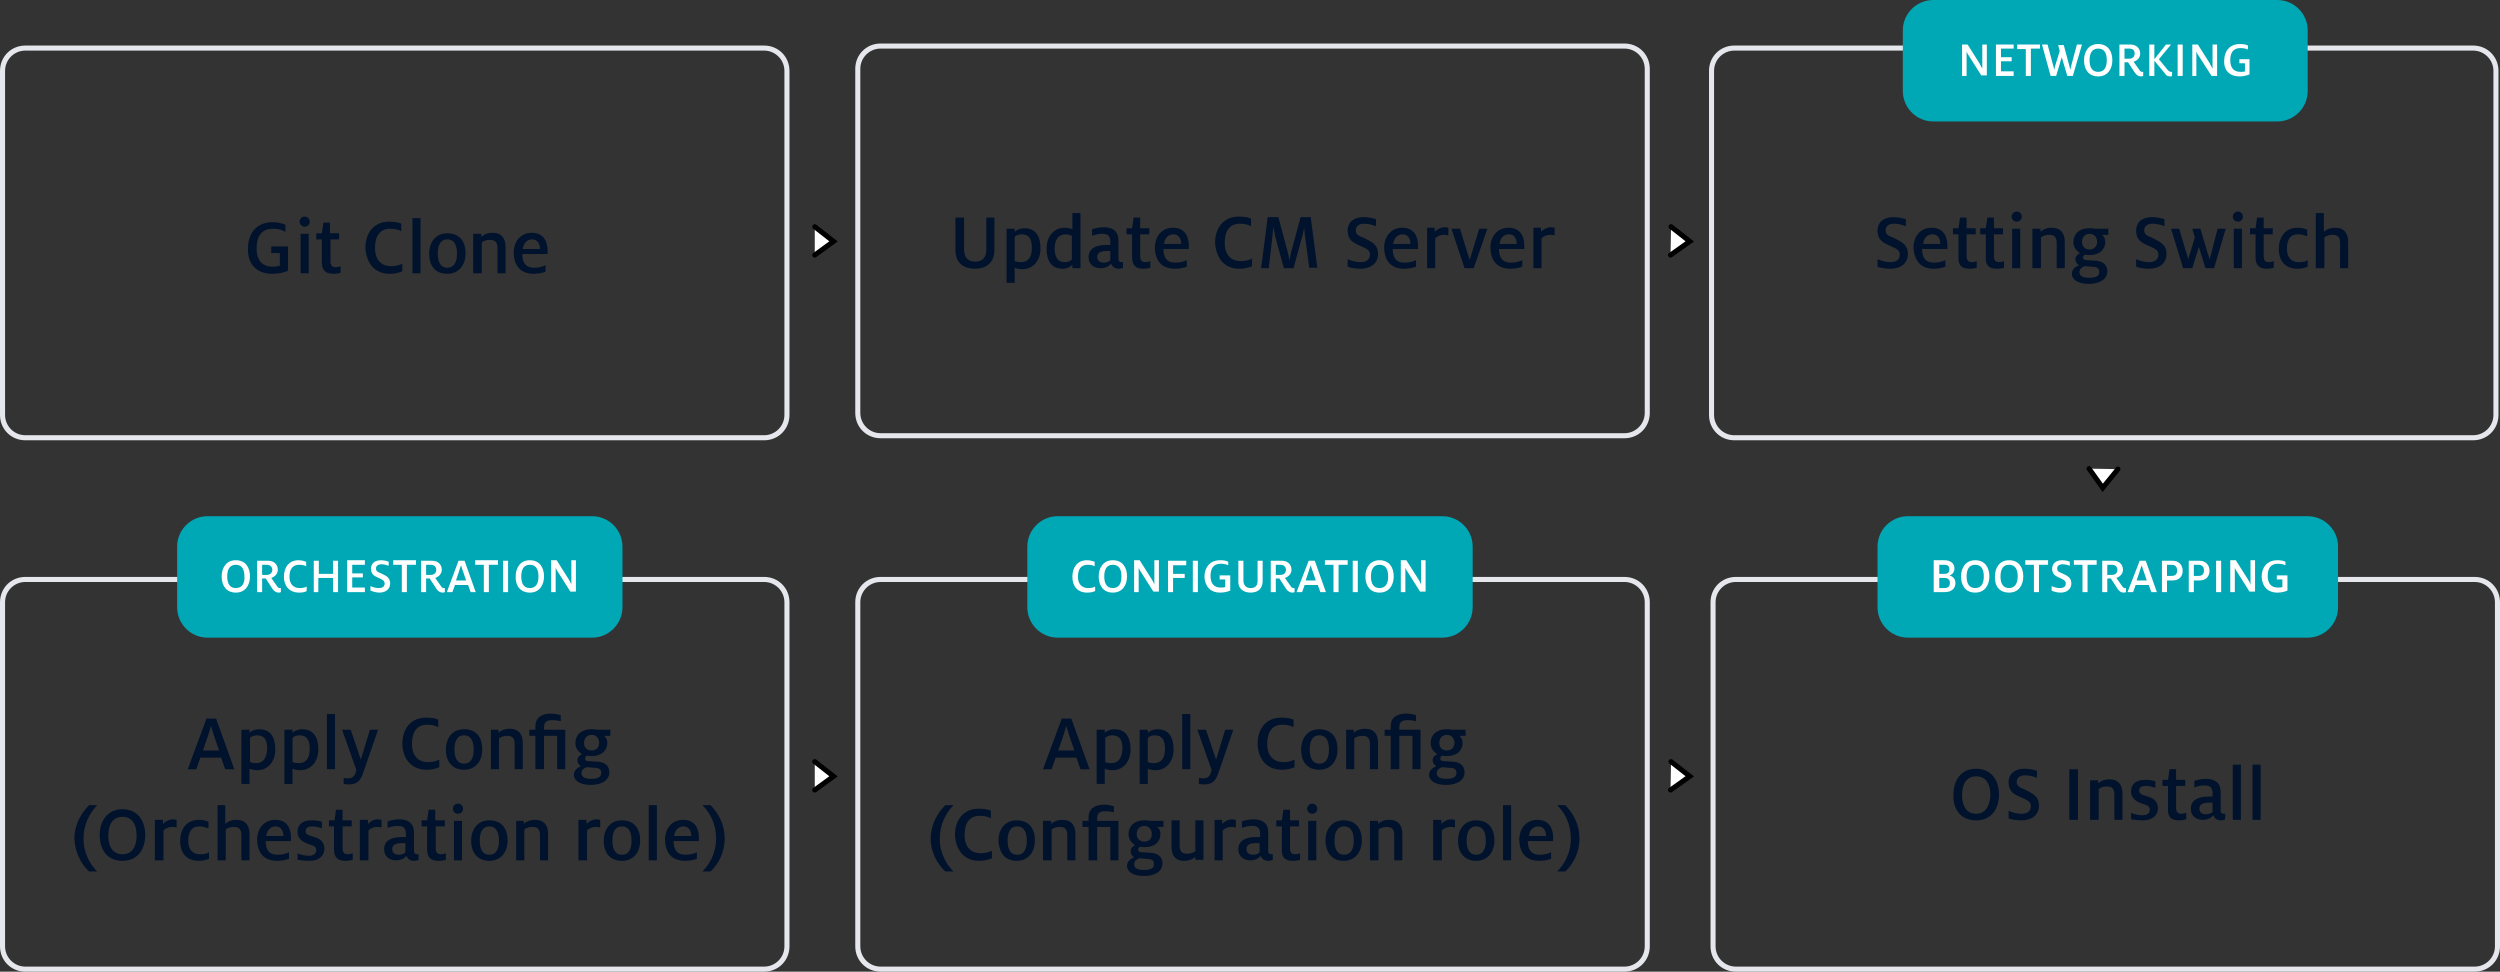
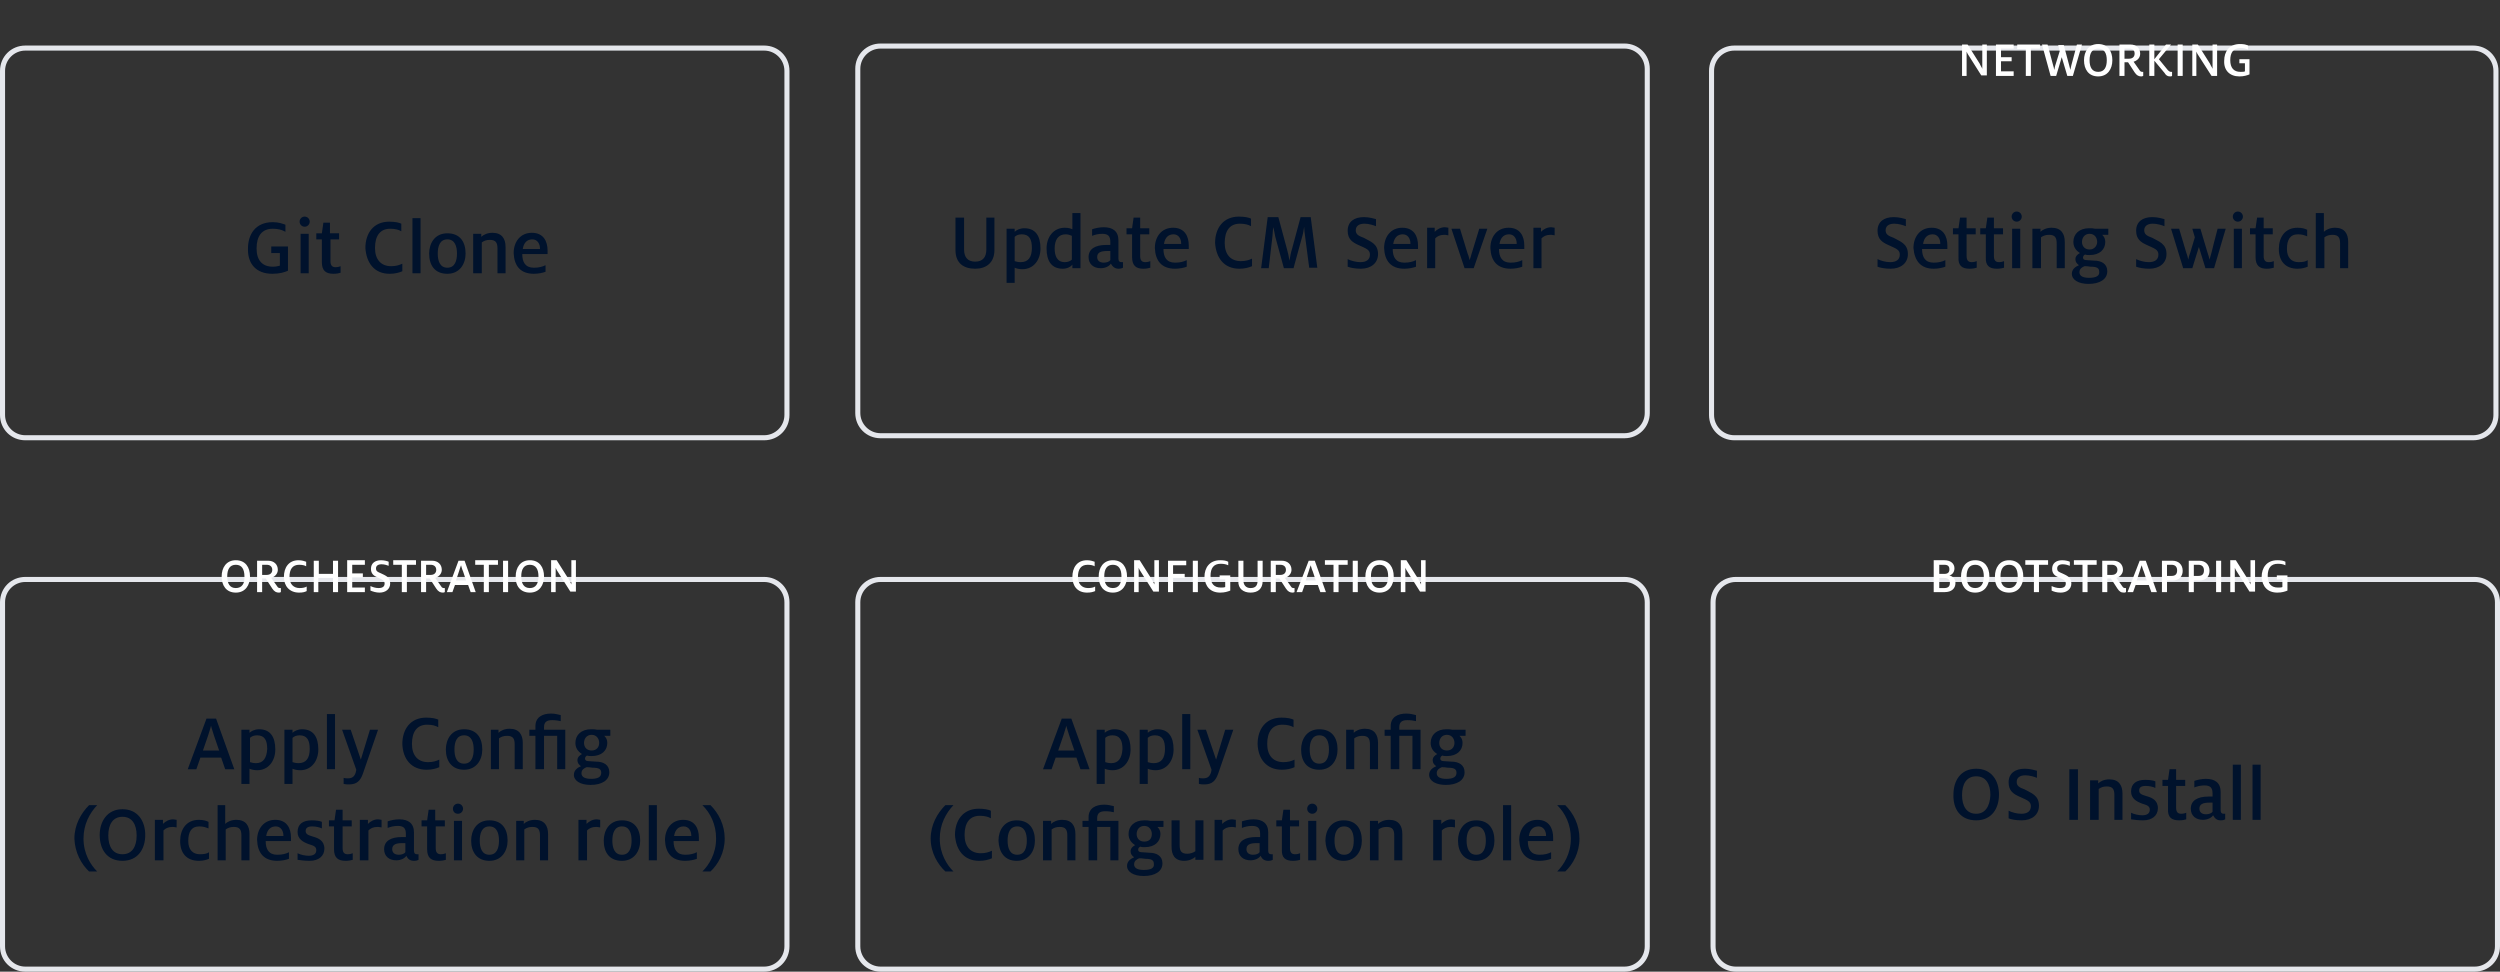
<svg xmlns="http://www.w3.org/2000/svg" version="1.1" id="Layer_1" x="0" y="0" viewBox="0 0 494 192" xml:space="preserve">
  <rect x="0" y="0" width="494" height="192" fill="#333333" stroke="none" />
  <style>.st0{fill:#00122c}.st1{fill-rule:evenodd;clip-rule:evenodd;fill:#e5e7ec}.st2{fill:#00a7b4}.st3,.st4{fill:#fff}.st4{stroke:#000;stroke-linecap:round;stroke-miterlimit:10}</style>
  <path class="st0" d="M53.8 54.1c1.5 0 2.4-.3 3.1-.6v-4.8h-3.3V50h1.7v2.5c-.4.1-.8.2-1.4.2-2 0-3.2-1.2-3.2-3.6s1-3.9 3.2-3.9c1 0 1.8.2 2.5.6v-1.4c-.6-.2-1.3-.5-2.5-.5-3.4 0-4.9 2.4-4.9 5.2-.1 3.1 1.7 5 4.8 5zM60.2 44.8c.6 0 1-.5 1-1s-.4-1-1-1-1 .5-1 1 .4 1 1 1zm-.8 9.2H61v-7.8h-1.6V54zM65.9 54.1c.6 0 1.1-.1 1.4-.2v-1.3c-.2.1-.6.2-1 .2-.7 0-1-.4-1-1.2v-4.3H67v-1.2h-1.8V44h-1.3l-.3 2.1h-1.1v1.2h1.1v4.5c0 1.7.8 2.3 2.3 2.3zM77 54.1c1 0 1.8-.2 2.5-.5v-1.5c-.6.3-1.3.5-2.2.5-2 0-3.2-1.3-3.2-3.6 0-2.4 1-3.8 3-3.8 1 0 1.7.2 2.2.5v-1.5c-.4-.2-1.2-.4-2.4-.4-3.1 0-4.7 2.3-4.7 5.2.2 3 1.8 5.1 4.8 5.1zM81.5 54h1.6V43.1h-1.6V54zM88.4 54.1c2.4 0 3.6-1.9 3.6-4 0-2.3-1.1-4-3.6-4s-3.6 2-3.6 4c0 2.3 1.1 4 3.6 4zm0-1.2c-1.5 0-1.9-1.4-1.9-2.8s.4-2.8 1.9-2.8 1.9 1.4 1.9 2.8-.4 2.8-1.9 2.8zM93.6 54h1.6v-6.1c.4-.3.9-.5 1.6-.5 1.2 0 1.5.6 1.5 1.7V54h1.6v-5.2c0-1.6-.7-2.8-2.6-2.8-1 0-1.8.4-2.2.8v-.6h-1.6V54zM105.5 54.1c.9 0 1.8-.2 2.3-.4v-1.3c-.6.3-1.3.5-2.3.5-1.7 0-2.3-1.1-2.3-2.7h5v-.7c0-1.8-.8-3.5-3.1-3.5s-3.6 1.8-3.6 4c.1 2.5 1.3 4.1 4 4.1zm-2.2-4.9c.2-1.3.9-1.9 1.9-1.9 1 0 1.5.9 1.5 1.8v.1h-3.4zM40.1 148.3l1-2.9c.2-.7.5-1.5.6-2 .1.5.4 1.3.6 2l1 2.9h-3.2zm-3 3.7h1.7l.8-2.3h4.1l.8 2.3h1.8l-3.6-10h-1.9l-3.7 10zM47.7 154.9h1.6v-3c.2.1.8.3 1.5.3 2.3 0 3.6-1.9 3.6-4.1 0-2.5-1-4-3.2-4-.9 0-1.6.4-1.9.7v-.6h-1.6v10.7zm2.9-4.1c-.5 0-.9-.1-1.2-.2v-4.8c.3-.3.8-.5 1.4-.5 1.5 0 2 1 2 2.7-.1 1.8-.8 2.8-2.2 2.8zM56.2 154.9h1.6v-3c.2.1.8.3 1.5.3 2.3 0 3.6-1.9 3.6-4.1 0-2.5-1-4-3.2-4-.9 0-1.6.4-1.9.7v-.6h-1.6v10.7zm2.8-4.1c-.5 0-.9-.1-1.2-.2v-4.8c.3-.3.8-.5 1.4-.5 1.5 0 2 1 2 2.7 0 1.8-.7 2.8-2.2 2.8zM64.6 152h1.6v-10.9h-1.6V152zM69 155c1.5 0 2.2-.7 2.7-2.1l3-8.7h-1.6l-1.8 5.9-2-5.9h-1.7l2.8 7.9-.1.5c-.2.7-.6 1.2-1.5 1.2-.3 0-.6 0-.9-.1v1.2c.4.1.7.1 1.1.1zM84.3 152.1c1 0 1.8-.2 2.5-.5v-1.5c-.6.3-1.3.5-2.2.5-2 0-3.2-1.3-3.2-3.6 0-2.4 1-3.8 3-3.8 1 0 1.7.2 2.2.5v-1.5c-.4-.2-1.2-.4-2.4-.4-3.1 0-4.7 2.3-4.7 5.2.1 3 1.8 5.1 4.8 5.1zM91.7 152.1c2.4 0 3.6-1.9 3.6-4 0-2.3-1.1-4-3.6-4s-3.6 2-3.6 4c0 2.3 1.2 4 3.6 4zm0-1.2c-1.5 0-1.9-1.4-1.9-2.8s.4-2.8 1.9-2.8 1.9 1.4 1.9 2.8-.4 2.8-1.9 2.8zM97 152h1.6v-6.1c.4-.3.9-.5 1.6-.5 1.2 0 1.5.6 1.5 1.7v4.9h1.6v-5.2c0-1.6-.7-2.8-2.6-2.8-1 0-1.8.4-2.2.8v-.6H97v7.8zM105.9 152h1.6v-6.6h2.6v6.6h1.6v-7.8h-4.2v-.5c0-1 .5-1.4 1.6-1.4.7 0 1.3.1 1.7.2v-1.2c-.5-.1-1.1-.3-1.9-.3-1.7 0-3.1.7-3.1 2.5v.7h-1.2v1.2h1.2v6.6zM116.7 155.1c2.2 0 3.7-.9 3.7-2.5 0-1.5-1.2-2.1-2.6-2.1l-1.5-.1c-.5 0-.7-.2-.7-.5s.2-.5.4-.6c.3.1.6.1.9.1 2 0 3.1-1.1 3.1-2.6 0-.6-.2-1-.6-1.4h1.2v-1.2H118c-.4-.1-.7-.1-1.2-.1-1.9 0-3.1 1.1-3.1 2.7 0 1 .5 1.7 1.3 2.2-.4.2-.9.6-.9 1.2s.3.9.7 1.2c-.7.3-1.4.8-1.4 1.7 0 1.2 1.3 2 3.3 2zm.1-1.2c-1.1 0-1.9-.3-1.9-1.1 0-.7.5-1 1-1.2.2 0 .7 0 1.2.1 1.3 0 1.7.3 1.7 1 0 .8-.6 1.2-2 1.2zm.1-5.6c-1 0-1.5-.7-1.5-1.5s.5-1.6 1.5-1.6 1.5.8 1.5 1.6-.5 1.5-1.5 1.5zM17.6 172.2h1.6c-1.3-1.3-2.7-3.5-2.7-6.5 0-2.8 1.2-5 2.7-6.6h-1.6c-1.6 1.6-2.9 3.9-2.9 6.6.1 2.8 1.4 5.1 2.9 6.5zM24.2 170.1c3.1 0 4.5-2.4 4.5-5.1 0-2.8-1.5-5.1-4.5-5.1s-4.5 2.4-4.5 5.1c0 2.9 1.5 5.1 4.5 5.1zm0-1.3c-1.9 0-2.8-1.5-2.8-3.7s.9-3.7 2.8-3.7 2.8 1.5 2.8 3.7-.9 3.7-2.8 3.7zM30.7 170h1.6v-5.9c.4-.4.9-.7 1.8-.7.4 0 .6.1.8.1V162c-.2 0-.4-.1-.7-.1-.8 0-1.5.4-2 .9v-.8h-1.6v8zM39.3 170.1c.9 0 1.5-.2 2-.4v-1.3c-.4.3-1 .4-1.8.4-1.4 0-2.3-.9-2.3-2.6 0-1.8.6-2.9 2.2-2.9.8 0 1.3.2 1.8.4v-1.3c-.4-.2-1-.4-1.9-.4-2.5 0-3.7 1.9-3.7 4.2 0 2.4 1.3 3.9 3.7 3.9zM43 170h1.6v-6.1c.4-.3.9-.5 1.6-.5 1.2 0 1.5.6 1.5 1.7v4.9h1.6v-5.2c0-1.6-.7-2.8-2.6-2.8-1 0-1.8.4-2.2.8v-3.7H43V170zM54.8 170.1c.9 0 1.8-.2 2.3-.4v-1.3c-.6.3-1.3.5-2.3.5-1.7 0-2.3-1.1-2.3-2.7h5v-.7c0-1.8-.8-3.5-3.1-3.5s-3.6 1.8-3.6 4c.1 2.5 1.3 4.1 4 4.1zm-2.2-4.9c.2-1.3.9-1.9 1.9-1.9 1 0 1.5.9 1.5 1.8v.1h-3.4zM61.2 170.1c1.7 0 2.9-.9 2.9-2.4 0-1.6-1.2-2.1-2.3-2.4-1-.3-1.4-.5-1.4-1.1s.4-.9 1.3-.9c.8 0 1.5.2 1.9.4v-1.3c-.4-.2-1.2-.3-2-.3-1.7 0-2.8.7-2.8 2.3 0 1.4 1.1 2 2.2 2.4 1 .3 1.5.5 1.5 1.2s-.5 1.1-1.5 1.1c-.7 0-1.6-.2-2.2-.5v1.3c.6.1 1.5.2 2.4.2zM68.3 170.1c.6 0 1.1-.1 1.4-.2v-1.3c-.2.1-.6.2-1 .2-.7 0-1-.4-1-1.2v-4.3h1.8v-1.2h-1.8V160h-1.3l-.3 2.1H65v1.2h1v4.5c0 1.7.8 2.3 2.3 2.3zM71.2 170h1.6v-5.9c.4-.4.9-.7 1.8-.7.4 0 .6.1.8.1V162c-.2 0-.4-.1-.7-.1-.8 0-1.5.4-2 .9v-.8h-1.6v8zM81.8 170.1c.5 0 .7-.1.9-.2v-1.1h-.3c-.4 0-.6-.2-.6-.7v-3.6c0-1.8-1.1-2.6-2.9-2.6-.9 0-1.7.2-2.3.4v1.3c.5-.2 1.2-.4 2-.4 1.2 0 1.6.5 1.6 1.6v.6h-.8c-2.2 0-3.5.8-3.5 2.4 0 1.4 1 2.2 2.4 2.2.9 0 1.7-.4 2-.9.3.7.8 1 1.5 1zm-3-1.2c-.8 0-1.3-.4-1.3-1.1 0-.9.7-1.2 2-1.2h.6v1.8c-.2.3-.7.5-1.3.5zM86.7 170.1c.6 0 1.1-.1 1.4-.2v-1.3c-.2.1-.6.2-1 .2-.7 0-1-.4-1-1.2v-4.3h1.8v-1.2H86V160h-1.3l-.3 2.1h-1.1v1.2h1.1v4.5c0 1.7.8 2.3 2.3 2.3zM90.5 160.8c.6 0 1-.5 1-1s-.4-1-1-1-1 .5-1 1c0 .6.4 1 1 1zm-.8 9.2h1.6v-7.8h-1.6v7.8zM96.7 170.1c2.4 0 3.6-1.9 3.6-4 0-2.3-1.1-4-3.6-4s-3.6 2-3.6 4c0 2.3 1.2 4 3.6 4zm0-1.2c-1.5 0-1.9-1.4-1.9-2.8s.4-2.8 1.9-2.8 1.9 1.4 1.9 2.8-.4 2.8-1.9 2.8zM102 170h1.6v-6.1c.4-.3.9-.5 1.6-.5 1.2 0 1.5.6 1.5 1.7v4.9h1.6v-5.2c0-1.6-.7-2.8-2.6-2.8-1 0-1.8.4-2.2.8v-.6H102v7.8zM114.4 170h1.6v-5.9c.4-.4.9-.7 1.8-.7.4 0 .6.1.8.1V162c-.2 0-.4-.1-.7-.1-.8 0-1.5.4-2 .9v-.8h-1.6v8zM122.9 170.1c2.4 0 3.6-1.9 3.6-4 0-2.3-1.1-4-3.6-4s-3.6 2-3.6 4c0 2.3 1.1 4 3.6 4zm0-1.2c-1.5 0-1.9-1.4-1.9-2.8s.4-2.8 1.9-2.8 1.9 1.4 1.9 2.8-.4 2.8-1.9 2.8zM128.2 170h1.6v-10.9h-1.6V170zM135.4 170.1c.9 0 1.8-.2 2.3-.4v-1.3c-.6.3-1.3.5-2.3.5-1.7 0-2.3-1.1-2.3-2.7h5v-.7c0-1.8-.8-3.5-3.1-3.5s-3.6 1.8-3.6 4c.1 2.5 1.3 4.1 4 4.1zm-2.2-4.9c.2-1.3.9-1.9 1.9-1.9 1 0 1.5.9 1.5 1.8v.1h-3.4zM138.8 172.2h1.6c1.5-1.4 2.8-3.7 2.8-6.5 0-2.7-1.2-5-2.8-6.6h-1.6c1.6 1.6 2.7 3.8 2.7 6.6 0 3-1.4 5.2-2.7 6.5zM209.1 148.3l1-2.9c.2-.7.5-1.5.6-2 .1.5.4 1.3.6 2l1 2.9h-3.2zm-3 3.7h1.7l.8-2.3h4.1l.8 2.3h1.8l-3.6-10h-1.9l-3.7 10zM216.7 154.9h1.6v-3c.2.1.8.3 1.5.3 2.3 0 3.6-1.9 3.6-4.1 0-2.5-1-4-3.2-4-.9 0-1.6.4-1.9.7v-.6h-1.6v10.7zm2.9-4.1c-.5 0-.9-.1-1.2-.2v-4.8c.3-.3.8-.5 1.4-.5 1.5 0 2 1 2 2.7-.1 1.8-.8 2.8-2.2 2.8zM225.2 154.9h1.6v-3c.2.1.8.3 1.5.3 2.3 0 3.6-1.9 3.6-4.1 0-2.5-1-4-3.2-4-.9 0-1.6.4-1.9.7v-.6h-1.6v10.7zm2.8-4.1c-.5 0-.9-.1-1.2-.2v-4.8c.3-.3.8-.5 1.4-.5 1.5 0 2 1 2 2.7 0 1.8-.7 2.8-2.2 2.8zM233.6 152h1.6v-10.9h-1.6V152zM238 155c1.5 0 2.2-.7 2.7-2.1l3-8.7h-1.6l-1.8 5.9-2-5.9h-1.7l2.8 7.9-.1.5c-.2.7-.6 1.2-1.5 1.2-.3 0-.6 0-.9-.1v1.2c.4.1.7.1 1.1.1zM253.3 152.1c1 0 1.8-.2 2.5-.5v-1.5c-.6.3-1.3.5-2.2.5-2 0-3.2-1.3-3.2-3.6 0-2.4 1-3.8 3-3.8 1 0 1.7.2 2.2.5v-1.5c-.4-.2-1.2-.4-2.4-.4-3.1 0-4.7 2.3-4.7 5.2.1 3 1.8 5.1 4.8 5.1zM260.7 152.1c2.4 0 3.6-1.9 3.6-4 0-2.3-1.1-4-3.6-4s-3.6 2-3.6 4c0 2.3 1.1 4 3.6 4zm0-1.2c-1.5 0-1.9-1.4-1.9-2.8s.4-2.8 1.9-2.8 1.9 1.4 1.9 2.8-.4 2.8-1.9 2.8zM266 152h1.6v-6.1c.4-.3.9-.5 1.6-.5 1.2 0 1.5.6 1.5 1.7v4.9h1.6v-5.2c0-1.6-.7-2.8-2.6-2.8-1 0-1.8.4-2.2.8v-.6H266v7.8zM274.9 152h1.6v-6.6h2.6v6.6h1.6v-7.8h-4.2v-.5c0-1 .5-1.4 1.6-1.4.7 0 1.3.1 1.7.2v-1.2c-.5-.1-1.1-.3-1.9-.3-1.7 0-3.1.7-3.1 2.5v.7h-1.2v1.2h1.2v6.6zM285.7 155.1c2.2 0 3.7-.9 3.7-2.5 0-1.5-1.2-2.1-2.6-2.1l-1.5-.1c-.5 0-.7-.2-.7-.5s.2-.5.4-.6c.3.1.6.1.9.1 2 0 3.1-1.1 3.1-2.6 0-.6-.2-1-.6-1.4h1.2v-1.2H287c-.4-.1-.7-.1-1.2-.1-1.9 0-3.1 1.1-3.1 2.7 0 1 .5 1.7 1.3 2.2-.4.2-.9.6-.9 1.2s.3.9.7 1.2c-.7.3-1.4.8-1.4 1.7 0 1.2 1.3 2 3.3 2zm.1-1.2c-1.1 0-1.9-.3-1.9-1.1 0-.7.5-1 1-1.2.2 0 .7 0 1.2.1 1.3 0 1.7.3 1.7 1 0 .8-.6 1.2-2 1.2zm.1-5.6c-1 0-1.5-.7-1.5-1.5s.5-1.6 1.5-1.6 1.5.8 1.5 1.6-.5 1.5-1.5 1.5zM186.8 172.2h1.6c-1.3-1.3-2.7-3.5-2.7-6.5 0-2.8 1.2-5 2.7-6.6h-1.6c-1.6 1.6-2.9 3.9-2.9 6.6 0 2.8 1.4 5.1 2.9 6.5zM193.5 170.1c1 0 1.8-.2 2.5-.5v-1.5c-.6.3-1.3.5-2.2.5-2 0-3.2-1.3-3.2-3.6 0-2.4 1-3.8 3-3.8 1 0 1.7.2 2.2.5v-1.5c-.4-.2-1.2-.4-2.4-.4-3.1 0-4.7 2.3-4.7 5.2.2 3 1.8 5.1 4.8 5.1zM200.9 170.1c2.4 0 3.6-1.9 3.6-4 0-2.3-1.1-4-3.6-4s-3.6 2-3.6 4c.1 2.3 1.2 4 3.6 4zm.1-1.2c-1.5 0-1.9-1.4-1.9-2.8s.4-2.8 1.9-2.8 1.9 1.4 1.9 2.8-.4 2.8-1.9 2.8zM206.2 170h1.6v-6.1c.4-.3.9-.5 1.6-.5 1.2 0 1.5.6 1.5 1.7v4.9h1.6v-5.2c0-1.6-.7-2.8-2.6-2.8-1 0-1.8.4-2.2.8v-.6h-1.6v7.8zM215.2 170h1.6v-6.6h2.6v6.6h1.6v-7.8h-4.2v-.5c0-1 .5-1.4 1.6-1.4.7 0 1.3.1 1.7.2v-1.2c-.5-.1-1.1-.3-1.9-.3-1.7 0-3.1.7-3.1 2.5v.7h-1.2v1.2h1.2v6.6zM226 173.1c2.2 0 3.7-.9 3.7-2.5 0-1.5-1.2-2.1-2.6-2.1l-1.5-.1c-.5 0-.7-.2-.7-.5s.2-.5.4-.6c.3.1.6.1.9.1 2 0 3.1-1.1 3.1-2.6 0-.6-.2-1-.6-1.4h1.2v-1.2h-2.6c-.4-.1-.7-.1-1.2-.1-1.9 0-3.1 1.1-3.1 2.7 0 1 .5 1.7 1.3 2.2-.4.2-.9.6-.9 1.2s.3.9.7 1.2c-.7.3-1.4.8-1.4 1.7 0 1.2 1.3 2 3.3 2zm0-1.2c-1.1 0-1.9-.3-1.9-1.1 0-.7.5-1 1-1.2.2 0 .7 0 1.2.1 1.3 0 1.7.3 1.7 1 .1.8-.5 1.2-2 1.2zm.1-5.6c-1 0-1.5-.7-1.5-1.5s.5-1.6 1.5-1.6 1.5.8 1.5 1.6-.4 1.5-1.5 1.5zM234 170.1c1 0 1.8-.4 2.2-.8v.6h1.6v-7.8h-1.6v6.1c-.4.3-1 .5-1.6.5-1.2 0-1.5-.6-1.5-1.7v-4.9h-1.6v5.2c0 1.6.6 2.8 2.5 2.8zM240 170h1.6v-5.9c.4-.4.9-.7 1.8-.7.4 0 .6.1.8.1V162c-.2 0-.4-.1-.7-.1-.8 0-1.5.4-2 .9v-.8H240v8zM250.6 170.1c.5 0 .7-.1.9-.2v-1.1h-.3c-.4 0-.6-.2-.6-.7v-3.6c0-1.8-1.1-2.6-2.9-2.6-.9 0-1.7.2-2.3.4v1.3c.5-.2 1.2-.4 2-.4 1.2 0 1.6.5 1.6 1.6v.6h-.8c-2.2 0-3.5.8-3.5 2.4 0 1.4 1 2.2 2.4 2.2.9 0 1.7-.4 2-.9.3.7.8 1 1.5 1zm-3-1.2c-.8 0-1.3-.4-1.3-1.1 0-.9.7-1.2 2-1.2h.6v1.8c-.2.3-.7.5-1.3.5zM255.5 170.1c.6 0 1.1-.1 1.4-.2v-1.3c-.2.1-.6.2-1 .2-.7 0-1-.4-1-1.2v-4.3h1.8v-1.2h-1.8V160h-1.3l-.3 2.1h-1.1v1.2h1.1v4.5c-.1 1.7.7 2.3 2.2 2.3zM259.3 160.8c.6 0 1-.5 1-1s-.4-1-1-1-1 .5-1 1c0 .6.5 1 1 1zm-.8 9.2h1.6v-7.8h-1.6v7.8zM265.5 170.1c2.4 0 3.6-1.9 3.6-4 0-2.3-1.1-4-3.6-4s-3.6 2-3.6 4c.1 2.3 1.2 4 3.6 4zm.1-1.2c-1.5 0-1.9-1.4-1.9-2.8s.4-2.8 1.9-2.8 1.9 1.4 1.9 2.8-.4 2.8-1.9 2.8zM270.8 170h1.6v-6.1c.4-.3.9-.5 1.6-.5 1.2 0 1.5.6 1.5 1.7v4.9h1.6v-5.2c0-1.6-.7-2.8-2.6-2.8-1 0-1.8.4-2.2.8v-.6h-1.6v7.8zM283.3 170h1.6v-5.9c.4-.4.9-.7 1.8-.7.4 0 .6.1.8.1V162c-.2 0-.4-.1-.7-.1-.8 0-1.5.4-2 .9v-.8h-1.6v8zM291.7 170.1c2.4 0 3.6-1.9 3.6-4 0-2.3-1.1-4-3.6-4s-3.6 2-3.6 4c0 2.3 1.2 4 3.6 4zm0-1.2c-1.5 0-1.9-1.4-1.9-2.8s.4-2.8 1.9-2.8 1.9 1.4 1.9 2.8-.4 2.8-1.9 2.8zM297 170h1.6v-10.9H297V170zM304.2 170.1c.9 0 1.8-.2 2.3-.4v-1.3c-.6.3-1.3.5-2.3.5-1.7 0-2.3-1.1-2.3-2.7h5v-.7c0-1.8-.8-3.5-3.1-3.5s-3.6 1.8-3.6 4c.1 2.5 1.3 4.1 4 4.1zm-2.1-4.9c.2-1.3.9-1.9 1.9-1.9 1 0 1.5.9 1.5 1.8v.1h-3.4zM307.7 172.2h1.6c1.5-1.4 2.8-3.7 2.8-6.5 0-2.7-1.2-5-2.8-6.6h-1.6c1.6 1.6 2.7 3.8 2.7 6.6 0 3-1.4 5.2-2.7 6.5zM192.7 53.1c2.2 0 3.8-1.2 3.8-3.7V43h-1.6v6.3c0 1.5-.7 2.4-2.2 2.4-1.5 0-2.2-.9-2.2-2.4V43h-1.7v6.4c0 2.6 1.6 3.7 3.9 3.7zM198.9 55.9h1.6v-3c.2.1.8.3 1.5.3 2.3 0 3.6-1.9 3.6-4.1 0-2.5-1-4-3.2-4-.9 0-1.6.4-1.9.7v-.6h-1.6v10.7zm2.8-4.1c-.5 0-.9-.1-1.2-.2v-4.8c.3-.3.8-.5 1.4-.5 1.5 0 2 1 2 2.7 0 1.8-.7 2.8-2.2 2.8zM210 53.1c.9 0 1.6-.4 1.9-.8v.7h1.6V42.1h-1.6v3.2c-.2-.1-.7-.3-1.5-.3-2.2 0-3.6 1.8-3.6 4.1 0 2.5 1 4 3.2 4zm.4-1.3c-1.5 0-2-1.2-2-2.7 0-1.7.7-2.8 2.2-2.8.5 0 1 .2 1.2.3v4.7c-.3.3-.8.5-1.4.5zM221 53.1c.5 0 .7-.1.9-.2v-1.1h-.3c-.4 0-.6-.2-.6-.7v-3.6c0-1.8-1.1-2.6-2.9-2.6-.9 0-1.7.2-2.3.4v1.3c.5-.2 1.2-.4 2-.4 1.2 0 1.6.5 1.6 1.6v.6h-.8c-2.2 0-3.5.8-3.5 2.4 0 1.4 1 2.2 2.4 2.2.9 0 1.7-.4 2-.9.4.7.9 1 1.5 1zm-2.9-1.2c-.8 0-1.3-.4-1.3-1.1 0-.9.7-1.2 2-1.2h.6v1.8c-.2.3-.7.5-1.3.5zM225.9 53.1c.6 0 1.1-.1 1.4-.2v-1.3c-.2.1-.6.2-1 .2-.7 0-1-.4-1-1.2v-4.3h1.8v-1.2h-1.8V43H224l-.3 2.1h-1.1v1.2h1.1v4.5c0 1.7.8 2.3 2.2 2.3zM232.2 53.1c.9 0 1.8-.2 2.3-.4v-1.3c-.6.3-1.3.5-2.3.5-1.7 0-2.3-1.1-2.3-2.7h5v-.7c0-1.8-.8-3.5-3.1-3.5s-3.6 1.8-3.6 4c.1 2.5 1.3 4.1 4 4.1zm-2.2-4.9c.2-1.3.9-1.9 1.9-1.9 1 0 1.5.9 1.5 1.8v.1H230zM244.9 53.1c1 0 1.8-.2 2.5-.5v-1.5c-.6.3-1.3.5-2.2.5-2 0-3.2-1.3-3.2-3.6 0-2.4 1-3.8 3-3.8 1 0 1.7.2 2.2.5v-1.5c-.4-.2-1.2-.4-2.4-.4-3.1 0-4.7 2.3-4.7 5.2.2 3 1.8 5.1 4.8 5.1zM249.2 53h1.5l.7-6c.1-.7.1-1.7.2-2.1.1.4.3 1.3.4 1.9l1.7 6.2h1.9l1.7-6.2c.2-.6.3-1.4.4-2 0 .5.1 1.3.2 2l.8 6.1h1.6l-1.3-10h-2l-1.7 6.3c-.2.6-.4 1.6-.5 2.3-.1-.7-.3-1.6-.5-2.3l-1.7-6.3h-2.1L249.2 53zM268.9 53.1c2 0 3.4-1.1 3.4-2.9 0-2.1-1.6-2.5-2.8-3.2-1.1-.4-1.6-.7-1.6-1.5s.6-1.3 1.7-1.3c.9 0 1.8.3 2.3.5v-1.4c-.4-.1-1.3-.4-2.4-.4-1.9 0-3.2.9-3.2 2.7 0 1.7 1 2.3 2.1 2.8 1.5.7 2.3.9 2.3 1.9 0 1-.7 1.5-1.9 1.5-.9 0-1.9-.3-2.5-.6v1.5c.5.2 1.5.4 2.6.4zM277.5 53.1c.9 0 1.8-.2 2.3-.4v-1.3c-.6.3-1.3.5-2.3.5-1.7 0-2.3-1.1-2.3-2.7h5v-.7c0-1.8-.8-3.5-3.1-3.5s-3.6 1.8-3.6 4c.1 2.5 1.3 4.1 4 4.1zm-2.2-4.9c.2-1.3.9-1.9 1.9-1.9 1 0 1.5.9 1.5 1.8v.1h-3.4zM282 53h1.6v-5.9c.4-.4.9-.7 1.8-.7.4 0 .6.1.8.1V45c-.2 0-.4-.1-.7-.1-.8 0-1.5.4-2 .9V45H282v8zM289.4 53h1.8l2.7-7.8h-1.6l-1.5 4.9c-.1.4-.3 1-.4 1.3-.1-.3-.2-.9-.4-1.3l-1.5-4.9h-1.7l2.6 7.8zM298.5 53.1c.9 0 1.8-.2 2.3-.4v-1.3c-.6.3-1.3.5-2.3.5-1.7 0-2.3-1.1-2.3-2.7h5v-.7c0-1.8-.8-3.5-3.1-3.5s-3.6 1.8-3.6 4c.1 2.5 1.3 4.1 4 4.1zm-2.2-4.9c.2-1.3.9-1.9 1.9-1.9 1 0 1.5.9 1.5 1.8v.1h-3.4zM303 53h1.6v-5.9c.4-.4.9-.7 1.8-.7.4 0 .6.1.8.1V45c-.2 0-.4-.1-.7-.1-.8 0-1.5.4-2 .9V45H303v8zM373.6 53.1c2 0 3.4-1.1 3.4-2.9 0-2.1-1.6-2.5-2.8-3.2-1.1-.4-1.6-.7-1.6-1.5s.6-1.3 1.7-1.3c.9 0 1.8.3 2.3.5v-1.4c-.4-.1-1.3-.4-2.4-.4-1.9 0-3.2.9-3.2 2.7 0 1.7 1 2.3 2.1 2.8 1.5.7 2.3.9 2.3 1.9 0 1-.7 1.5-1.9 1.5-.9 0-1.9-.3-2.5-.6v1.5c.5.2 1.4.4 2.6.4zM382.1 53.1c.9 0 1.8-.2 2.3-.4v-1.3c-.6.3-1.3.5-2.3.5-1.7 0-2.3-1.1-2.3-2.7h5v-.7c0-1.8-.8-3.5-3.1-3.5s-3.6 1.8-3.6 4c.2 2.5 1.4 4.1 4 4.1zm-2.1-4.9c.2-1.3.9-1.9 1.9-1.9 1 0 1.5.9 1.5 1.8v.1H380zM389.2 53.1c.6 0 1.1-.1 1.4-.2v-1.3c-.2.1-.6.2-1 .2-.7 0-1-.4-1-1.2v-4.3h1.8v-1.2h-1.8V43h-1.3l-.3 2.1h-1.1v1.2h1.1v4.5c-.1 1.7.7 2.3 2.2 2.3zM394.6 53.1c.6 0 1.1-.1 1.4-.2v-1.3c-.2.1-.6.2-1 .2-.7 0-1-.4-1-1.2v-4.3h1.8v-1.2H394V43h-1.3l-.3 2.1h-1.1v1.2h1.1v4.5c-.1 1.7.7 2.3 2.2 2.3zM398.5 43.8c.6 0 1-.5 1-1s-.4-1-1-1-1 .5-1 1 .4 1 1 1zm-.9 9.2h1.6v-7.8h-1.6V53zM401.7 53h1.6v-6.1c.4-.3.9-.5 1.6-.5 1.2 0 1.5.6 1.5 1.7V53h1.6v-5.2c0-1.6-.7-2.8-2.6-2.8-1 0-1.8.4-2.2.8v-.6h-1.6V53zM412.7 56.1c2.2 0 3.7-.9 3.7-2.5 0-1.5-1.2-2.1-2.6-2.1l-1.5-.1c-.5 0-.7-.2-.7-.5s.2-.5.4-.6c.3.1.6.1.9.1 2 0 3.1-1.1 3.1-2.6 0-.6-.2-1-.6-1.4h1.2v-1.2H414c-.4-.1-.7-.1-1.2-.1-1.9 0-3.1 1.1-3.1 2.7 0 1 .5 1.7 1.3 2.2-.4.2-.9.6-.9 1.2s.3.9.7 1.2c-.7.3-1.4.8-1.4 1.7 0 1.2 1.3 2 3.3 2zm.1-1.2c-1.1 0-1.9-.3-1.9-1.1 0-.7.5-1 1-1.2.2 0 .7 0 1.2.1 1.3 0 1.7.3 1.7 1 .1.8-.6 1.2-2 1.2zm.1-5.6c-1 0-1.5-.7-1.5-1.5s.5-1.6 1.5-1.6 1.5.8 1.5 1.6c0 .7-.5 1.5-1.5 1.5zM424.7 53.1c2 0 3.4-1.1 3.4-2.9 0-2.1-1.6-2.5-2.8-3.2-1.1-.4-1.6-.7-1.6-1.5s.6-1.3 1.7-1.3c.9 0 1.8.3 2.3.5v-1.4c-.4-.1-1.3-.4-2.4-.4-1.9 0-3.2.9-3.2 2.7 0 1.7 1 2.3 2.1 2.8 1.5.7 2.3.9 2.3 1.9 0 1-.7 1.5-1.9 1.5-.9 0-1.9-.3-2.5-.6v1.5c.5.2 1.5.4 2.6.4zM431.4 53h1.8l1.3-4.2 1.3 4.2h1.7l2.3-7.8h-1.6c-.4 1.4-1.2 4.7-1.2 4.7l-.4 1.4c-.1-.4-.2-.9-.4-1.4l-1.4-4.7h-1.6l.5 1.7-.9 3c-.2.5-.3.9-.4 1.4-.1-.5-.2-.9-.4-1.4l-1.4-4.7H429l2.4 7.8zM442.2 43.8c.6 0 1-.5 1-1s-.4-1-1-1-1 .5-1 1 .4 1 1 1zm-.8 9.2h1.6v-7.8h-1.6V53zM447.9 53.1c.6 0 1.1-.1 1.4-.2v-1.3c-.2.1-.6.2-1 .2-.7 0-1-.4-1-1.2v-4.3h1.8v-1.2h-1.8V43H446l-.3 2.1h-1.1v1.2h1.1v4.5c0 1.7.8 2.3 2.2 2.3zM454 53.1c.9 0 1.5-.2 2-.4v-1.3c-.4.3-1 .4-1.8.4-1.4 0-2.3-.9-2.3-2.6 0-1.8.6-2.9 2.2-2.9.8 0 1.3.2 1.8.4v-1.3c-.4-.2-1-.4-1.9-.4-2.5 0-3.7 1.9-3.7 4.2 0 2.4 1.3 3.9 3.7 3.9zM457.7 53h1.6v-6.1c.4-.3.9-.5 1.6-.5 1.2 0 1.5.6 1.5 1.7V53h1.6v-5.2c0-1.6-.7-2.8-2.6-2.8-1 0-1.8.4-2.2.8v-3.7h-1.6V53zM390.5 162.1c3.1 0 4.5-2.4 4.5-5.1 0-2.8-1.5-5.1-4.5-5.1-3.1 0-4.5 2.4-4.5 5.1-.1 2.9 1.4 5.1 4.5 5.1zm0-1.3c-1.9 0-2.8-1.5-2.8-3.7s.9-3.7 2.8-3.7 2.8 1.5 2.8 3.7c-.1 2.2-1 3.7-2.8 3.7zM399.5 162.1c2 0 3.4-1.1 3.4-2.9 0-2.1-1.6-2.5-2.8-3.2-1.1-.4-1.6-.7-1.6-1.5s.6-1.3 1.7-1.3c.9 0 1.8.3 2.3.5v-1.4c-.4-.1-1.3-.4-2.4-.4-1.9 0-3.2.9-3.2 2.7 0 1.7 1 2.3 2.1 2.8 1.5.7 2.3.9 2.3 1.9 0 1-.7 1.5-1.9 1.5-.9 0-1.9-.3-2.5-.6v1.5c.4.2 1.4.4 2.6.4zM408.9 162h1.7v-10h-1.7v10zM413.1 162h1.6v-6.1c.4-.3.9-.5 1.6-.5 1.2 0 1.5.6 1.5 1.7v4.9h1.6v-5.2c0-1.6-.7-2.8-2.6-2.8-1 0-1.8.4-2.2.8v-.6H413v7.8zM423.5 162.1c1.7 0 2.9-.9 2.9-2.4 0-1.6-1.2-2.1-2.3-2.4-1-.3-1.4-.5-1.4-1.1s.4-.9 1.3-.9c.8 0 1.5.2 1.9.4v-1.3c-.4-.2-1.2-.3-2-.3-1.7 0-2.8.7-2.8 2.3 0 1.4 1.1 2 2.2 2.4 1 .3 1.5.5 1.5 1.2s-.5 1.1-1.5 1.1c-.7 0-1.6-.2-2.2-.5v1.3c.6.1 1.5.2 2.4.2zM430.6 162.1c.6 0 1.1-.1 1.4-.2v-1.3c-.2.1-.6.2-1 .2-.7 0-1-.4-1-1.2v-4.3h1.8v-1.2H430V152h-1.3l-.3 2.1h-1.1v1.2h1.1v4.5c-.1 1.7.7 2.3 2.2 2.3zM438.8 162.1c.5 0 .7-.1.9-.2v-1.1h-.3c-.4 0-.6-.2-.6-.7v-3.6c0-1.8-1.1-2.6-2.9-2.6-.9 0-1.7.2-2.3.4v1.3c.5-.2 1.2-.4 2-.4 1.2 0 1.6.5 1.6 1.6v.6h-.8c-2.2 0-3.5.8-3.5 2.4 0 1.4 1 2.2 2.4 2.2.9 0 1.7-.4 2-.9.4.7.8 1 1.5 1zm-2.9-1.2c-.8 0-1.3-.4-1.3-1.1 0-.9.7-1.2 2-1.2h.6v1.8c-.2.3-.7.5-1.3.5zM441.2 162h1.6v-10.9h-1.6V162zM445.1 162h1.6v-10.9h-1.6V162z" />
  <path class="st1" d="M151 10H5c-2.2 0-4 1.8-4 4v68c0 2.2 1.8 4 4 4h146c2.2 0 4-1.8 4-4V14c0-2.2-1.8-4-4-4zM5 9c-2.8 0-5 2.2-5 5v68c0 2.8 2.2 5 5 5h146c2.8 0 5-2.2 5-5V14c0-2.8-2.2-5-5-5H5zM151 115H5c-2.2 0-4 1.8-4 4v68c0 2.2 1.8 4 4 4h146c2.2 0 4-1.8 4-4v-68c0-2.2-1.8-4-4-4zM5 114c-2.8 0-5 2.2-5 5v68c0 2.8 2.2 5 5 5h146c2.8 0 5-2.2 5-5v-68c0-2.8-2.2-5-5-5H5zM321 9.6H174c-2.2 0-4 1.8-4 4v68c0 2.2 1.8 4 4 4h147c2.2 0 4-1.8 4-4v-68c0-2.2-1.8-4-4-4zm-147-1c-2.8 0-5 2.2-5 5v68c0 2.8 2.2 5 5 5h147c2.8 0 5-2.2 5-5v-68c0-2.8-2.2-5-5-5H174zM321 115H174c-2.2 0-4 1.8-4 4v68c0 2.2 1.8 4 4 4h147c2.2 0 4-1.8 4-4v-68c0-2.2-1.8-4-4-4zm-147-1c-2.8 0-5 2.2-5 5v68c0 2.8 2.2 5 5 5h147c2.8 0 5-2.2 5-5v-68c0-2.8-2.2-5-5-5H174zM488.7 10h-146c-2.2 0-4 1.8-4 4v68c0 2.2 1.8 4 4 4h146c2.2 0 4-1.8 4-4V14c0-2.2-1.8-4-4-4zm-146-1c-2.8 0-5 2.2-5 5v68c0 2.8 2.2 5 5 5h146c2.8 0 5-2.2 5-5V14c0-2.8-2.2-5-5-5h-146zM489 115H343c-2.2 0-4 1.8-4 4v68c0 2.2 1.8 4 4 4h146c2.2 0 4-1.8 4-4v-68c0-2.2-1.8-4-4-4zm-146-1c-2.8 0-5 2.2-5 5v68c0 2.8 2.2 5 5 5h146c2.8 0 5-2.2 5-5v-68c0-2.8-2.2-5-5-5H343z" />
-   <path class="st2" d="M376 6c0-3.3 2.7-6 6-6h68c3.3 0 6 2.7 6 6v12c0 3.3-2.7 6-6 6h-68c-3.3 0-6-2.7-6-6V6zM35 108c0-3.3 2.7-6 6-6h76c3.3 0 6 2.7 6 6v12c0 3.3-2.7 6-6 6H41c-3.3 0-6-2.7-6-6v-12zM203 108c0-3.3 2.7-6 6-6h76c3.3 0 6 2.7 6 6v12c0 3.3-2.7 6-6 6h-76c-3.3 0-6-2.7-6-6v-12zM371 108c0-3.3 2.7-6 6-6h79c3.3 0 6 2.7 6 6v12c0 3.3-2.7 6-6 6h-79c-3.3 0-6-2.7-6-6v-12z" />
  <path class="st3" d="M382.1 117h2.2c1.3 0 2.1-.7 2.1-1.8 0-.8-.5-1.3-1.2-1.5.5-.1 1-.6 1-1.4 0-.9-.7-1.6-2-1.6h-2.1v6.3zm1.1-.8v-2h1c.8 0 1.1.4 1.1 1 0 .7-.4 1-1.1 1h-1zm0-2.8v-1.8h1c.7 0 1 .3 1 .9 0 .6-.3.9-1 .9h-1zM390.3 117.1c1.9 0 2.8-1.5 2.8-3.2 0-1.8-.9-3.2-2.8-3.2s-2.8 1.5-2.8 3.2c0 1.8.9 3.2 2.8 3.2zm0-.9c-1.2 0-1.7-.9-1.7-2.3s.5-2.3 1.7-2.3 1.7.9 1.7 2.3-.5 2.3-1.7 2.3zM397 117.1c1.9 0 2.8-1.5 2.8-3.2 0-1.8-.9-3.2-2.8-3.2s-2.8 1.5-2.8 3.2c-.1 1.8.8 3.2 2.8 3.2zm0-.9c-1.2 0-1.7-.9-1.7-2.3s.5-2.3 1.7-2.3 1.7.9 1.7 2.3-.6 2.3-1.7 2.3zM401.9 117h1v-5.4h1.8v-.9h-4.5v.9h1.7v5.4zM407.2 117.1c1.2 0 2.1-.7 2.1-1.8 0-1.3-1-1.6-1.8-2-.7-.3-1-.4-1-1 0-.5.4-.8 1.1-.8.6 0 1.1.2 1.4.3v-.8c-.2-.1-.8-.3-1.5-.3-1.2 0-2 .6-2 1.7 0 1 .6 1.4 1.3 1.7.9.4 1.4.6 1.4 1.2s-.4.9-1.2.9c-.6 0-1.2-.2-1.6-.4v.9c.4.2 1 .4 1.8.4zM411.5 117h1v-5.4h1.8v-.9h-4.5v.9h1.7v5.4zM419.7 117.1c.1 0 .2 0 .4-.1v-.8h-.2c-.2 0-.4-.1-.5-.3l-1.2-1.7c.9-.3 1.3-1 1.3-1.6 0-1.1-.8-1.8-1.9-1.8h-2.2v6.2h1v-2.7h.7l1.3 2c.4.6.7.8 1.3.8zm-3.3-3.5v-2h.9c.7 0 1.1.4 1.1 1s-.4 1-1.1 1h-.9zM422.2 114.7l.6-1.8c.1-.4.3-.9.4-1.2.1.3.2.8.4 1.2l.6 1.8h-2zm-1.8 2.3h1.1l.5-1.4h2.6l.5 1.4h1.1l-2.2-6.2h-1.2l-2.4 6.2zM427.2 117h1v-2.3h1.1c1.3 0 2-.8 2-1.9 0-1.2-.8-2-2-2h-2.1v6.2zm1-3.1v-2.3h.9c.8 0 1.1.5 1.1 1.1 0 .7-.3 1.1-1.1 1.1h-.9zM432.5 117h1v-2.3h1.1c1.3 0 2-.8 2-1.9 0-1.2-.8-2-2-2h-2.1v6.2zm1-3.1v-2.3h.9c.8 0 1.1.5 1.1 1.1 0 .7-.3 1.1-1.1 1.1h-.9zM437.9 117h1v-6.2h-1v6.2zM440.7 117h.9v-3.9-.9c.1.3.3.6.5.9l2.4 3.8h1.1v-6.2h-.9v4.8c-.1-.3-.3-.7-.5-1l-2.4-3.8h-1.1v6.3zM450 117.1c.9 0 1.5-.2 2-.4v-3h-2.1v.8h1.1v1.5c-.2.1-.5.1-.9.1-1.3 0-2-.8-2-2.3s.6-2.4 2-2.4c.6 0 1.1.1 1.5.3v-.7c-.4-.2-.8-.3-1.6-.3-2.1 0-3.1 1.5-3.1 3.3.1 1.9 1.2 3.1 3.1 3.1zM387.7 15h.9v-3.9-.9c.1.3.3.6.5.9l2.4 3.8h1.1V8.8h-.9v4.8c-.1-.3-.4-.7-.5-1l-2.4-3.8h-1.1V15zM394.4 15h3.5v-.9h-2.5v-2h2.1v-.8h-2.1V9.6h2.5v-.8h-3.5V15zM400.3 15h1V9.6h1.8v-.8h-4.5v.9h1.7V15zM405.2 15h1.1l1.1-3.7 1.1 3.7h1.1l1.8-6.2h-1l-1.1 4.1c-.1.3-.1.6-.2.9-.1-.3-.1-.5-.2-.8l-1.1-4.1h-1.1l.3 1.2-.9 2.9c-.1.3-.1.6-.2.8 0-.2-.1-.6-.2-.9l-1.1-4.1h-1.1l1.7 6.2zM414.6 15.1c1.9 0 2.8-1.5 2.8-3.2 0-1.8-.9-3.2-2.8-3.2s-2.8 1.5-2.8 3.2c0 1.8.9 3.2 2.8 3.2zm0-.9c-1.2 0-1.7-.9-1.7-2.3s.5-2.3 1.7-2.3 1.7.9 1.7 2.3-.5 2.3-1.7 2.3zM423.1 15.1c.1 0 .2 0 .4-.1v-.8h-.2c-.2 0-.4-.1-.5-.3l-1.2-1.7c.9-.3 1.3-.9 1.3-1.6 0-1.1-.8-1.8-1.9-1.8h-2.2V15h1v-2.7h.7l1.3 2c.4.6.8.8 1.3.8zm-3.3-3.5v-2h.9c.7 0 1.1.3 1.1 1 0 .6-.4 1-1.1 1h-.9zM428.8 15.1c.1 0 .3 0 .4-.1v-.8h-.2c-.2 0-.4-.1-.6-.3l-1.8-2.2 2.4-2.9h-1l-2.3 2.9V8.8h-1V15h1v-3l2 2.4c.3.5.6.7 1.1.7zM430.3 15h1V8.8h-1V15zM433.1 15h.9v-3.9-.9c.1.3.3.6.5.9L437 15h1.1V8.8h-.9v4.8c-.1-.3-.4-.7-.5-1l-2.4-3.8h-1.1V15zM442.5 15.1c.9 0 1.5-.2 2-.4v-3h-2v.8h1.1v1.6c-.2.1-.5.1-.9.1-1.3 0-2-.8-2-2.3s.6-2.4 2-2.4c.6 0 1.1.1 1.5.3V9c-.4-.2-.8-.3-1.6-.3-2.1 0-3.1 1.5-3.1 3.3-.1 1.9 1.1 3.1 3 3.1zM46.6 117.1c1.9 0 2.8-1.5 2.8-3.2 0-1.8-.9-3.2-2.8-3.2s-2.8 1.5-2.8 3.2c0 1.8.9 3.2 2.8 3.2zm0-.9c-1.2 0-1.7-.9-1.7-2.3s.5-2.3 1.7-2.3 1.7.9 1.7 2.3c.1 1.4-.5 2.3-1.7 2.3zM55.1 117.1c.1 0 .2 0 .4-.1v-.8h-.2c-.2 0-.4-.1-.5-.3l-1.2-1.7c.9-.3 1.3-1 1.3-1.6 0-1.1-.8-1.8-1.9-1.8h-2.2v6.2h1v-2.7h.7l1.3 2c.4.6.8.8 1.3.8zm-3.3-3.5v-2h.9c.7 0 1.1.4 1.1 1s-.4 1-1.1 1h-.9zM59.1 117.1c.7 0 1.1-.1 1.5-.3v-.9c-.3.2-.8.3-1.4.3-1.2 0-2-.8-2-2.2 0-1.5.6-2.4 1.9-2.4.6 0 1.1.1 1.4.3v-.9c-.3-.1-.8-.3-1.5-.3-2 0-2.9 1.5-2.9 3.3 0 1.8 1.1 3.1 3 3.1zM61.9 117h1v-2.8h2.9v2.8h1v-6.2h-1v2.6H63v-2.6h-1v6.2zM68.6 117h3.5v-.9h-2.5v-2h2.1v-.8h-2.1v-1.7h2.5v-.9h-3.5v6.3zM75 117.1c1.2 0 2.1-.7 2.1-1.8 0-1.3-1-1.6-1.8-2-.7-.3-1-.4-1-1 0-.5.4-.8 1.1-.8.6 0 1.1.2 1.4.3v-.8c-.2-.1-.8-.3-1.5-.3-1.2 0-2 .6-2 1.7 0 1 .6 1.4 1.3 1.7.9.4 1.4.6 1.4 1.2s-.4.9-1.2.9c-.6 0-1.2-.2-1.6-.4v.9c.5.2 1.1.4 1.8.4zM79.4 117h1v-5.4h1.8v-.9h-4.5v.9h1.7v5.4zM87.5 117.1c.1 0 .2 0 .4-.1v-.8h-.2c-.2 0-.4-.1-.5-.3l-1.2-1.7c.9-.3 1.3-1 1.3-1.6 0-1.1-.8-1.8-1.9-1.8h-2.2v6.2h1v-2.7h.7l1.3 2c.4.6.8.8 1.3.8zm-3.3-3.5v-2h.9c.7 0 1.1.4 1.1 1s-.4 1-1.1 1h-.9zM90.1 114.7l.6-1.8c.1-.4.3-.9.4-1.2.1.3.2.8.4 1.2l.6 1.8h-2zm-1.8 2.3h1.1l.5-1.4h2.6l.5 1.4h1l-2.2-6.2h-1.2l-2.3 6.2zM95.6 117h1v-5.4h1.8v-.9h-4.5v.9h1.7v5.4zM99.4 117h1v-6.2h-1v6.2zM104.7 117.1c1.9 0 2.8-1.5 2.8-3.2 0-1.8-.9-3.2-2.8-3.2s-2.8 1.5-2.8 3.2c-.1 1.8.9 3.2 2.8 3.2zm0-.9c-1.2 0-1.7-.9-1.7-2.3s.5-2.3 1.7-2.3 1.7.9 1.7 2.3-.5 2.3-1.7 2.3zM108.9 117h.9v-3.9-.9c.1.3.3.6.5.9l2.4 3.8h1.1v-6.2h-.9v4.8c-.1-.3-.3-.7-.5-1l-2.4-3.8h-1.1v6.3zM214.8 117.1c.7 0 1.1-.1 1.6-.3v-.9c-.3.2-.8.3-1.4.3-1.2 0-2-.8-2-2.2 0-1.5.6-2.4 1.9-2.4.6 0 1.1.1 1.4.3v-.9c-.3-.1-.8-.3-1.5-.3-2 0-2.9 1.5-2.9 3.3 0 1.8 1 3.1 2.9 3.1zM219.9 117.1c1.9 0 2.8-1.5 2.8-3.2 0-1.8-.9-3.2-2.8-3.2s-2.8 1.5-2.8 3.2c0 1.8.9 3.2 2.8 3.2zm0-.9c-1.2 0-1.7-.9-1.7-2.3s.5-2.3 1.7-2.3 1.7.9 1.7 2.3-.5 2.3-1.7 2.3zM224.1 117h.9v-3.9-.9c.1.3.3.6.5.9l2.4 3.8h1.1v-6.2h-.9v4.8c-.1-.3-.3-.7-.5-1l-2.4-3.8h-1.1v6.3zM230.8 117h1v-2.8h2.3v-.8h-2.3v-1.7h2.6v-.9h-3.6v6.2zM235.7 117h1v-6.2h-1v6.2zM241.1 117.1c.9 0 1.5-.2 2-.4v-3H241v.8h1.1v1.5c-.2.1-.5.1-.9.1-1.3 0-2-.8-2-2.3s.6-2.4 2-2.4c.6 0 1.1.1 1.5.3v-.7c-.4-.2-.8-.3-1.6-.3-2.1 0-3.1 1.5-3.1 3.3.1 1.9 1.2 3.1 3.1 3.1zM247.1 117.1c1.4 0 2.4-.7 2.4-2.3v-4h-1v3.9c0 1-.4 1.5-1.4 1.5-.9 0-1.4-.6-1.4-1.5v-3.9h-1v4c-.1 1.5 1 2.3 2.4 2.3zM255.4 117.1c.1 0 .2 0 .4-.1v-.8h-.2c-.2 0-.4-.1-.5-.3l-1.2-1.7c.9-.3 1.3-1 1.3-1.6 0-1.1-.8-1.8-1.9-1.8h-2.2v6.2h1v-2.7h.7l1.3 2c.4.6.8.8 1.3.8zm-3.3-3.5v-2h.9c.7 0 1.1.4 1.1 1s-.4 1-1.1 1h-.9zM258 114.7l.6-1.8c.1-.4.3-.9.4-1.2.1.3.2.8.4 1.2l.6 1.8h-2zm-1.8 2.3h1.1l.5-1.4h2.6l.5 1.4h1.1l-2.2-6.2h-1.2l-2.4 6.2zM263.5 117h1v-5.4h1.8v-.9h-4.5v.9h1.7v5.4zM267.3 117h1v-6.2h-1v6.2zM272.6 117.1c1.9 0 2.8-1.5 2.8-3.2 0-1.8-.9-3.2-2.8-3.2s-2.8 1.5-2.8 3.2c0 1.8.9 3.2 2.8 3.2zm0-.9c-1.2 0-1.7-.9-1.7-2.3s.5-2.3 1.7-2.3 1.7.9 1.7 2.3-.5 2.3-1.7 2.3zM276.8 117h.9v-3.9-.9c.1.3.3.6.5.9l2.4 3.8h1.1v-6.2h-.9v4.8c-.1-.3-.3-.7-.5-1l-2.4-3.8h-1.1v6.3z" />
-   <path class="st4" d="M161 44.8l3.7 2.9-3.7 2.7M330.2 44.8l3.7 2.9-3.8 2.7M161 150.5l3.7 2.9-3.7 2.7M330.2 150.5l3.7 2.9-3.8 2.7M418.5 92.7l-3 3.7-2.7-3.8" />
</svg>